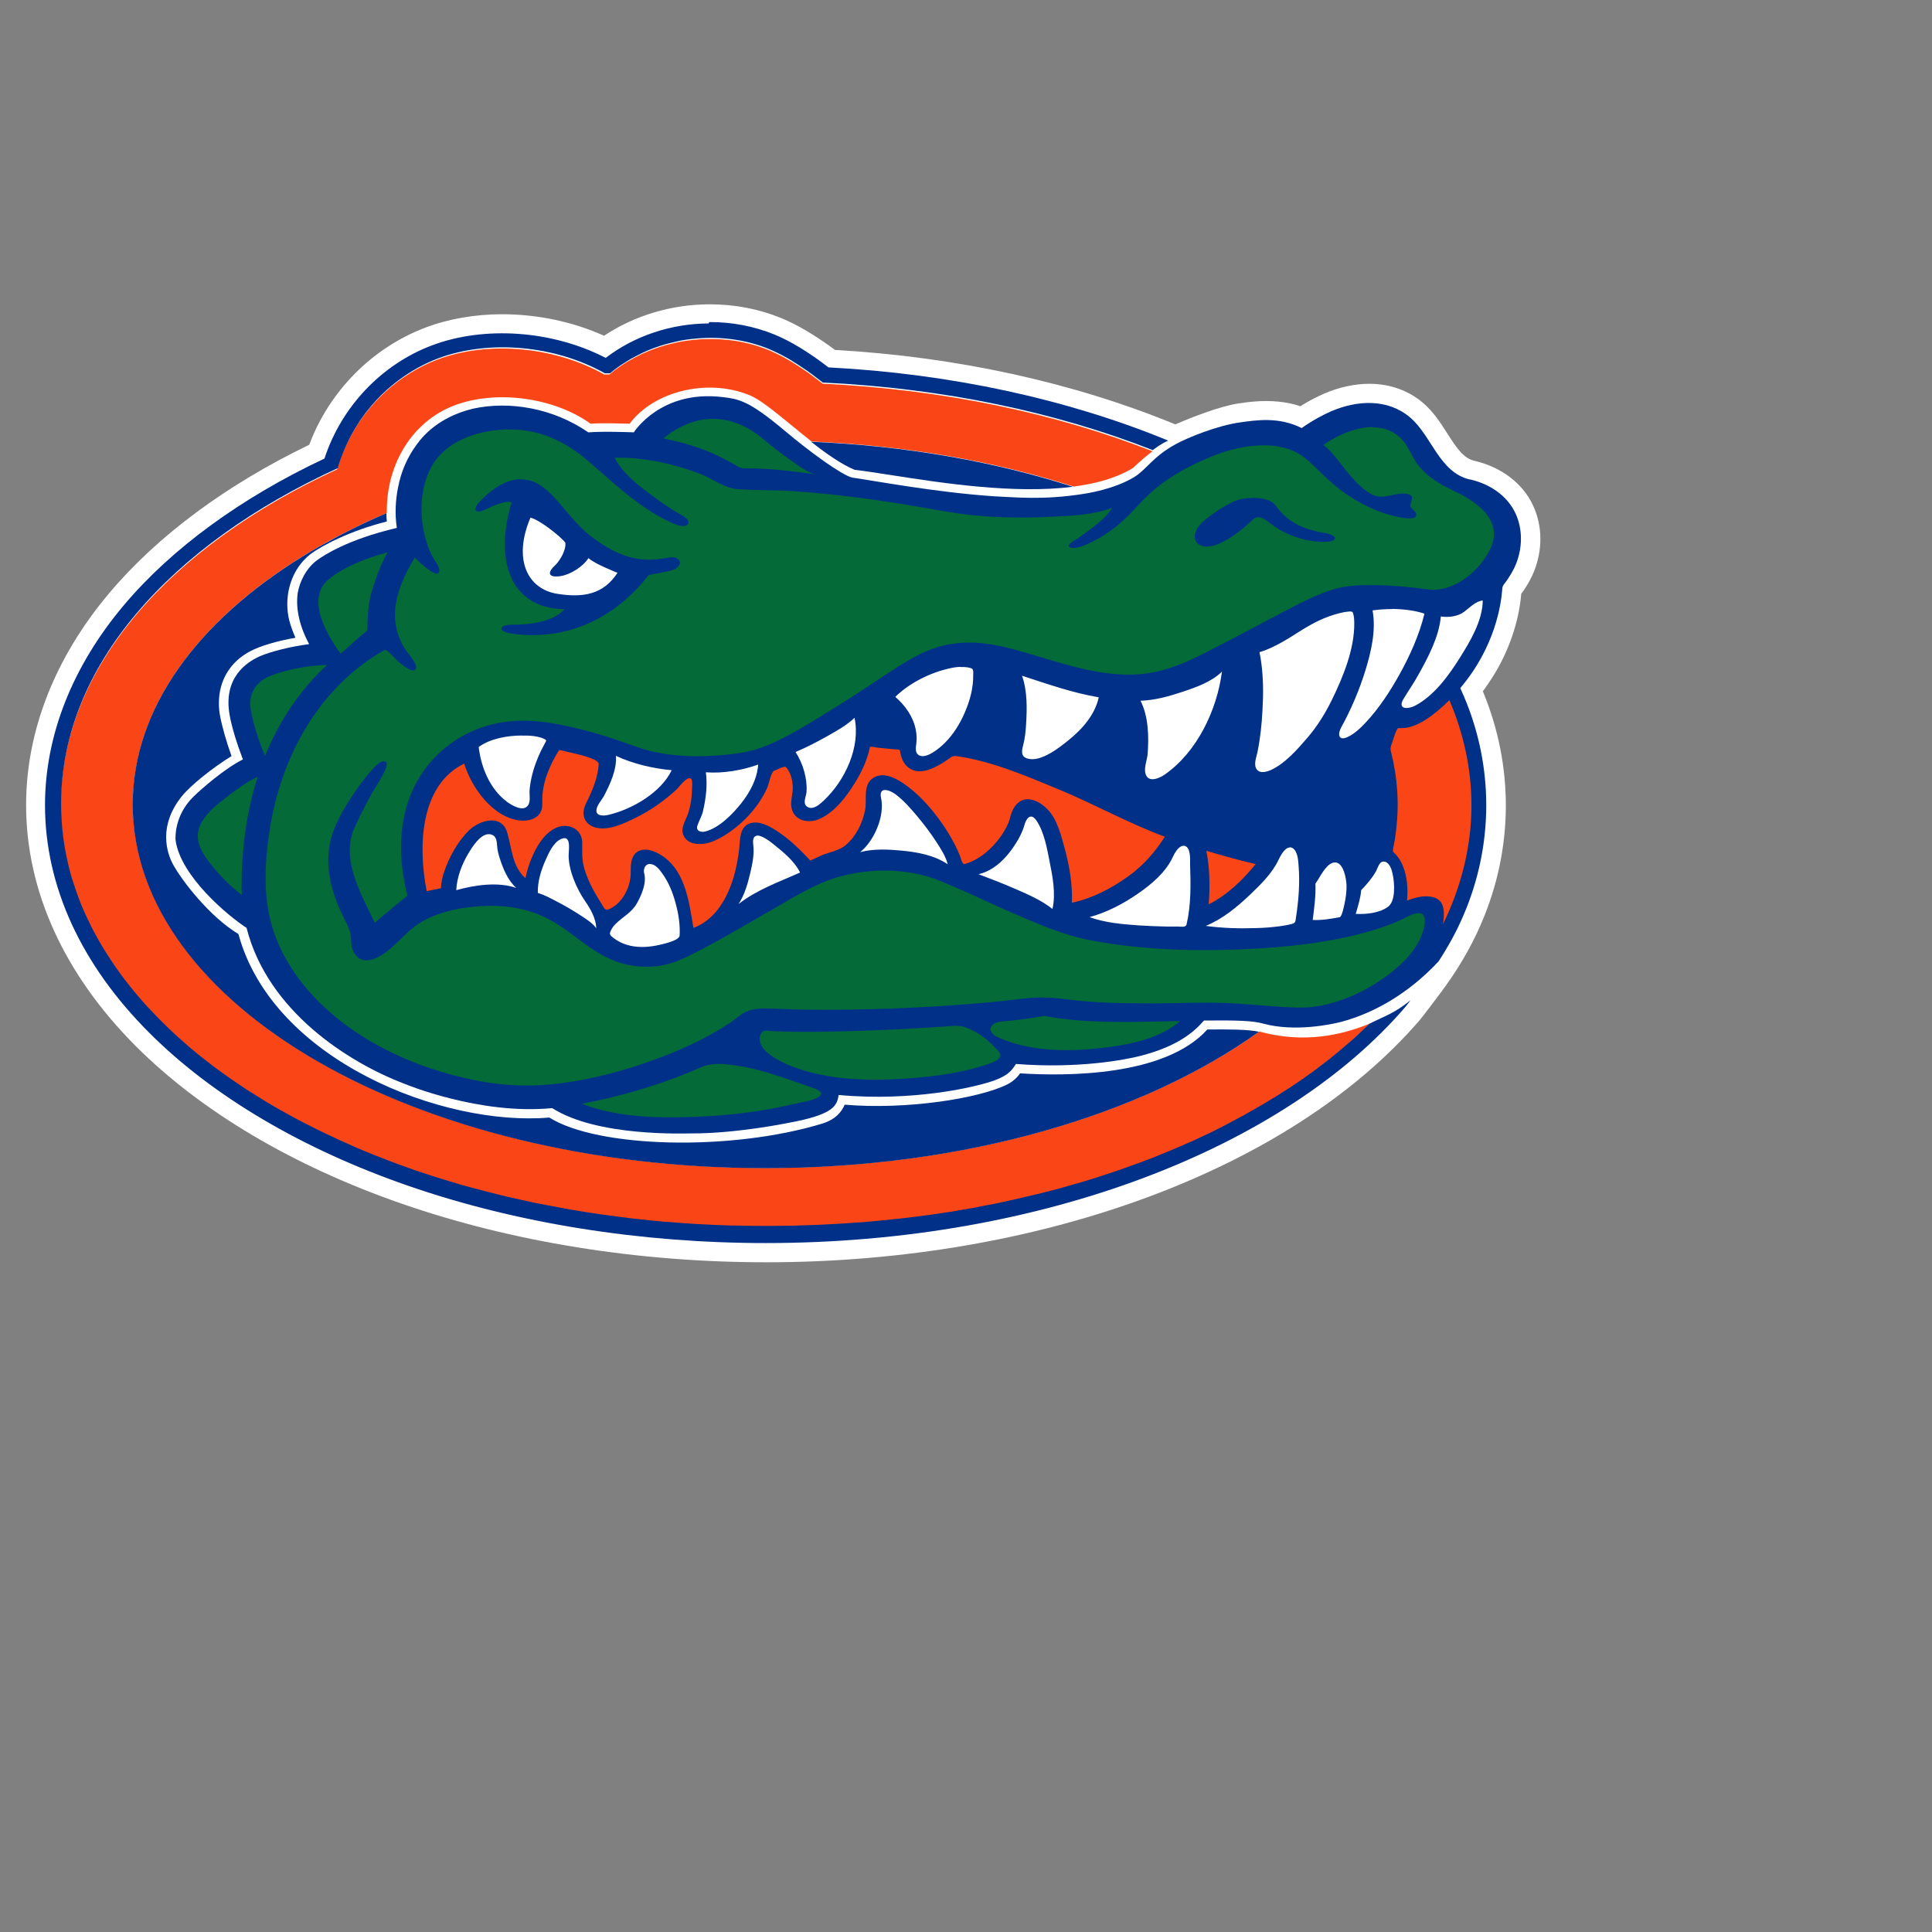
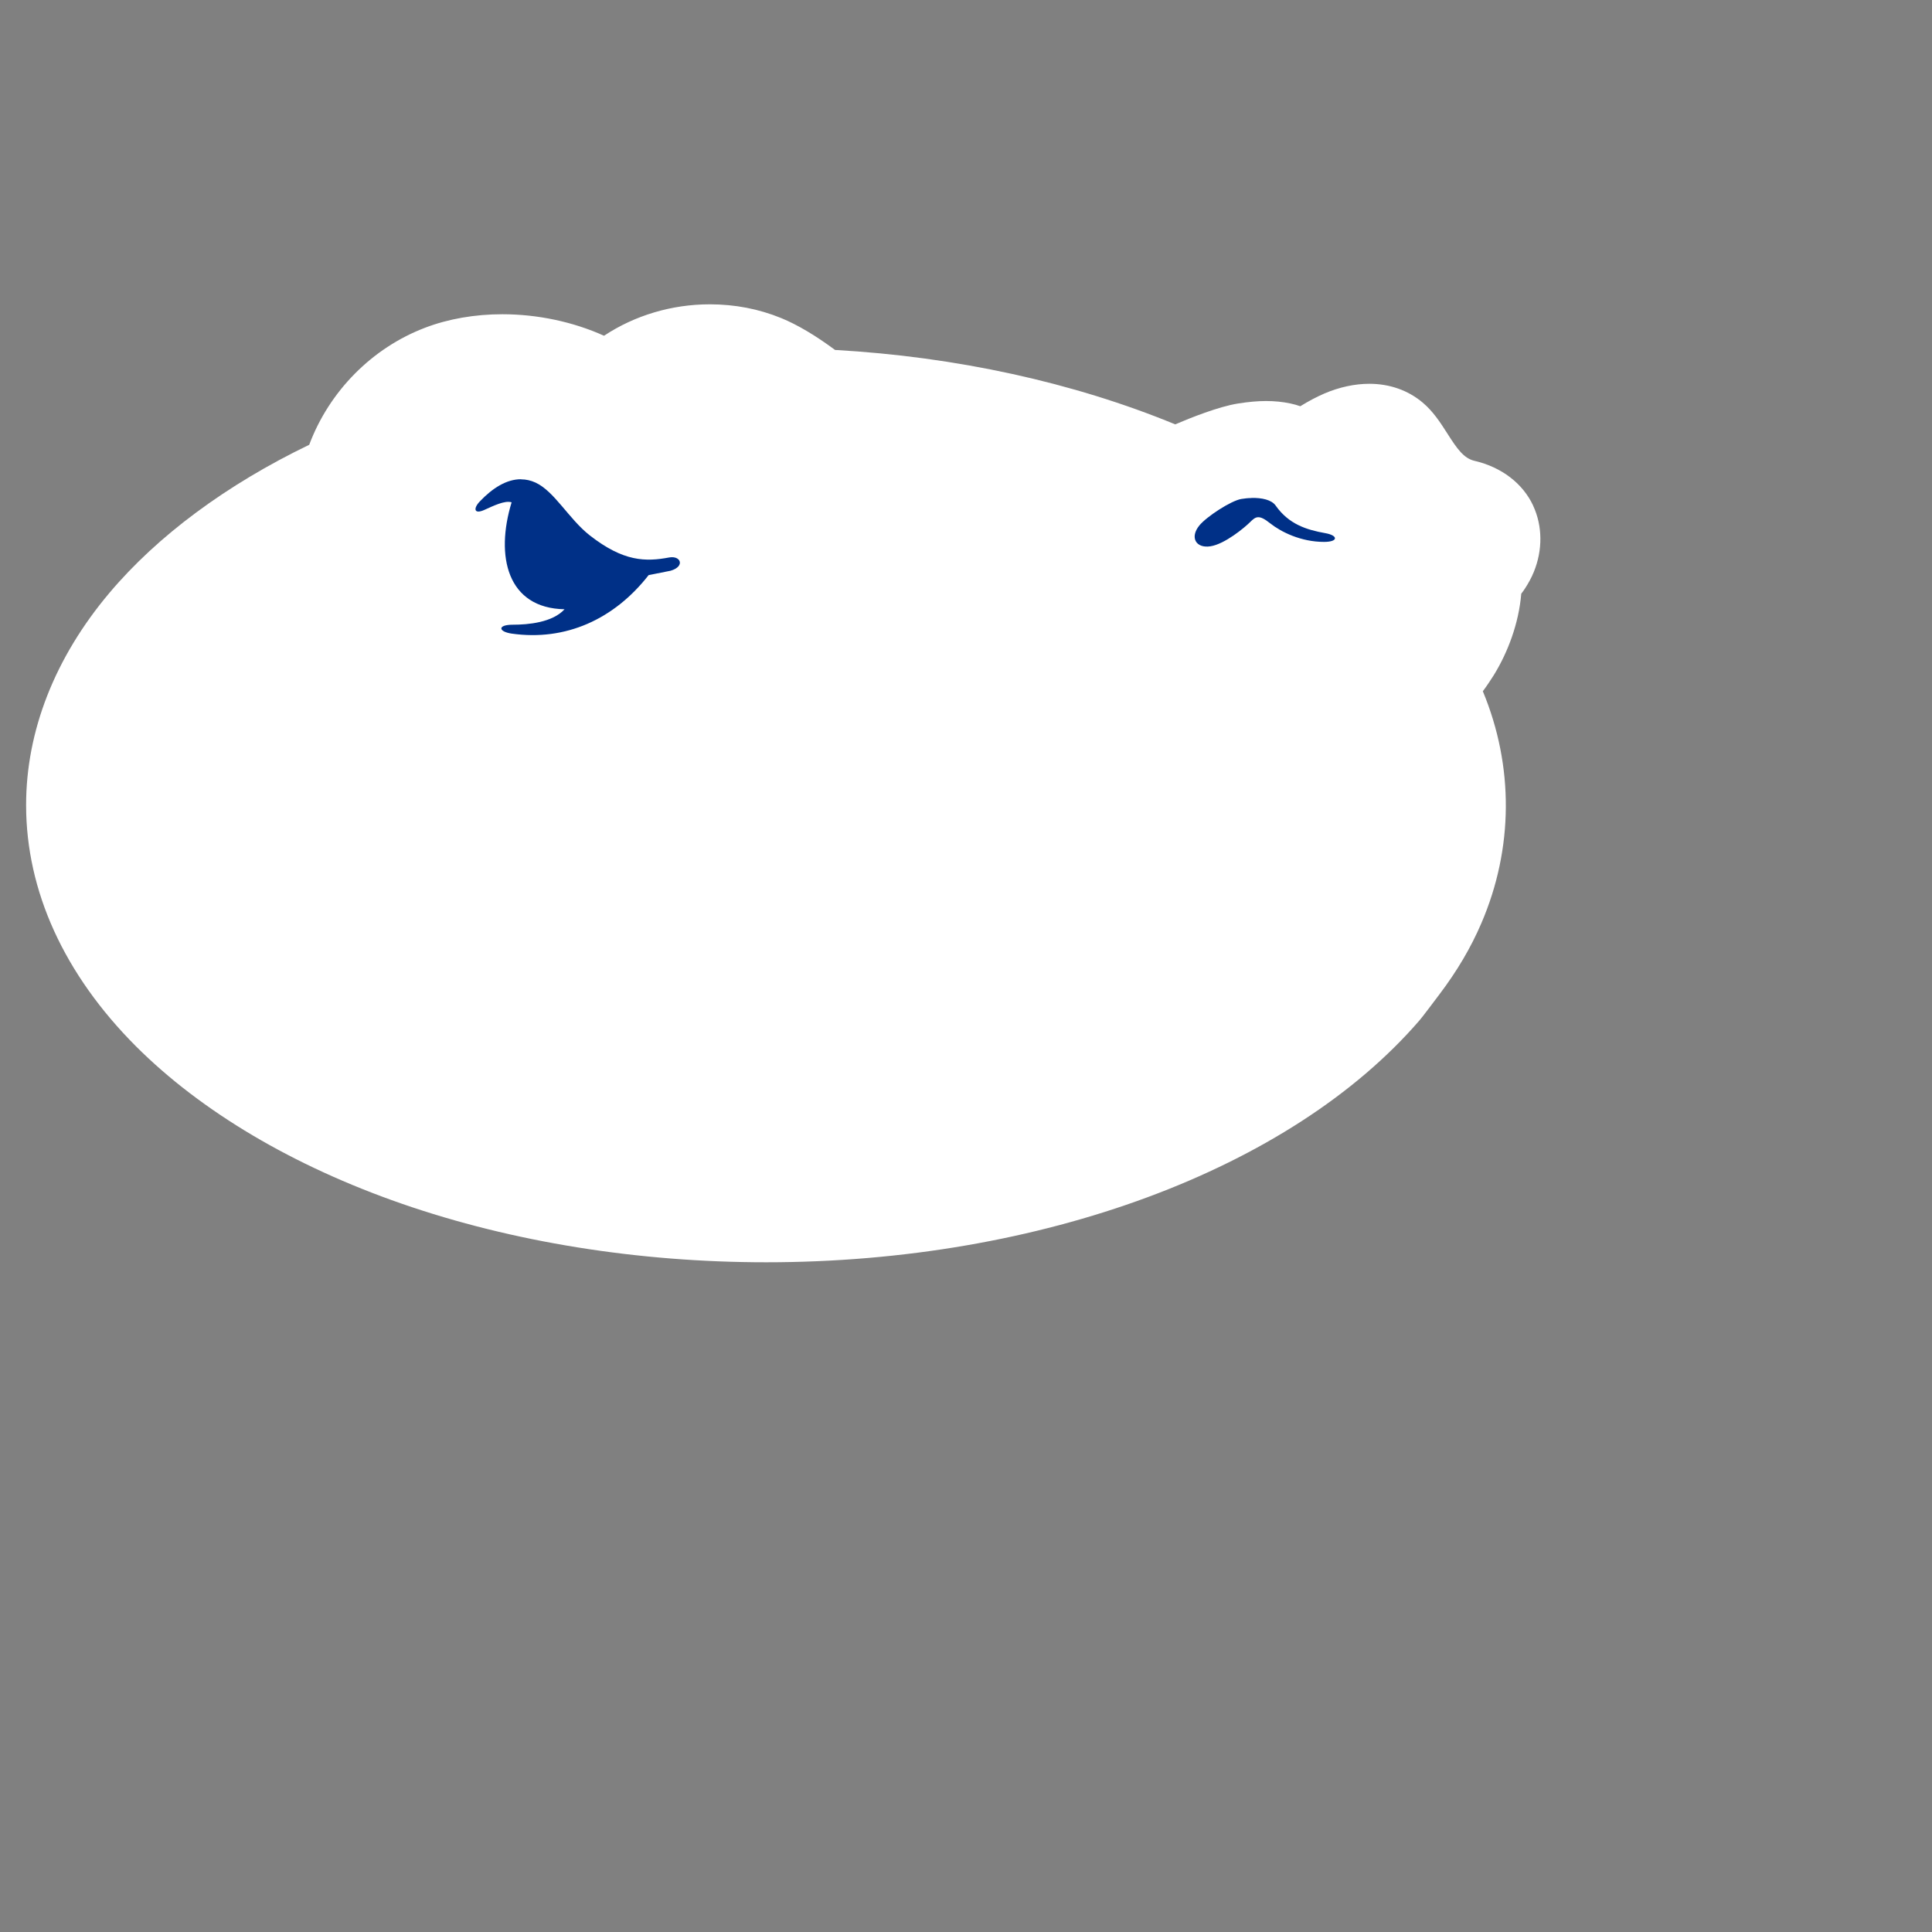
<svg xmlns="http://www.w3.org/2000/svg" style="filter: drop-shadow(3px 5px 2px rgb(0 0 0 / 0.4));" id="a" width="150" height="150" viewBox="0 0 185 185">
  <rect x="0" y="0" width="185" height="185" fill="#808080" stroke="none" />
  <path d="m146.81,48.42c-.99-2.13-3.03-3.69-5.61-4.29-1.04-.24-1.68-1.16-2.62-2.64-.66-1.03-1.34-2.09-2.35-2.94-1.4-1.18-3.17-1.8-5.11-1.8-1.39,0-2.87.32-4.3.93-.76.33-1.52.73-2.31,1.22-.31-.11-.63-.2-.97-.27-.71-.15-1.49-.23-2.3-.23s-1.7.08-2.7.24c-1.84.29-4.57,1.38-5.99,1.99h-.03c-9.73-4.01-20.98-6.47-32.56-7.12-1.84-1.37-3.61-2.42-5.15-3.05-2.15-.88-4.45-1.32-6.84-1.32-3.64,0-7.19,1.06-10.13,3.01-2.97-1.34-6.38-2.06-9.74-2.06-2.61,0-5.17.44-7.39,1.29-5.08,1.93-9.18,6.08-11.1,11.21-7.92,3.82-14.52,8.71-19.13,14.18-5.22,6.19-7.98,13.22-7.98,20.32,0,8.22,3.64,16.21,10.53,23.11,6.25,6.24,15.04,11.45,25.44,15.06,10.57,3.67,22.64,5.61,34.89,5.61,26.28,0,50.24-8.88,62.57-23.17.13-.12,1.9-2.48,1.9-2.48,1.71-2.26,3.02-4.49,4.02-6.82,3.08-7.16,3.12-15.04.14-22.21.36-.48.7-.99,1.03-1.51.73-1.18,1.31-2.42,1.75-3.68.47-1.35.78-2.74.9-4.15.13-.17.26-.34.37-.52.32-.49.61-1.02.83-1.56.86-2.1.84-4.41-.06-6.34h0Z" fill="#fff" />
-   <path d="m140.76,45.92c-2.95-.68-3.66-4.2-5.75-5.96-2.15-1.81-5.05-1.64-7.51-.59-.79.34-1.79.87-2.86,1.62-2.21-1.12-4.43-.74-5.85-.55-2.26.31-5.12,1.49-6.24,2.11-2.18,1.19-2.79,2.46-4.02,3.18-.47.27-1.91,1.1-4.76,1.56-3.93.63-6.71.31-8.62.23-5.62-.38-11.55-1.51-13.56-1.79-1.02-.26-4.02-2.44-6.37-4.42-3.52-2.97-4.47-3.1-6.06-3.29-5.91-.7-8.46,3.37-8.47,3.38,0,0-2.77-.12-4.36,0-3.39-2.35-7.6-3.02-11.02-2.27-1.74.41-3.34,1.22-4.6,2.48-.02.02-1.41,1.36-2.17,3.51-.03.08-.98,2.55-.54,5.43-4.82,1.13-7.08,2.7-7.55,3.03-1.19.83-1.76,2.21-1.93,3.14-.26,1.65.26,3.44,1.08,4.96-1.77.23-3.56.68-4.7,1.15-.76.35-3.34,1.59-2.99,5.07,0,.03.1,1.55,1.35,4.82-1.83.92-4.03,2.88-4.72,3.55-1.88,1.83-1.74,4-1.73,4.16h0c.46,3.49,5.08,7.31,6.8,8.42,2.03,7.99,9.76,12.88,15.07,14.91.13.05,7.21,3.02,14.2,2.35,4.3,2.75,12.62,2.42,13.32,2.42,4.26.02,9.16-.98,9.2-.99,4.61-.83,4.73-1.73,4.91-2.69,7.24.68,13.07-.87,13.27-.92,2.84-.67,3.24-1.33,3.7-2.05,6.03.47,10.5-.41,11.91-.77,3.58-.92,5.13-2.28,6.1-3.39,3.23-.03,4.68.02,5.69.3,2.97.81,6.43.09,7.45-.17,3.16-.85,6.44-2.71,9.32-5.79.91-1.4,1.72-2.85,2.38-4.4,2.89-6.71,2.92-14.21.07-20.93-.12-.28-.24-.56-.37-.84,3.36-3.97,3.9-8.04,4.01-9.35.02-.31.03-.41.22-.65.48-.61.92-1.4,1.09-1.84.63-1.55.68-3.33-.02-4.87-.82-1.76-2.51-2.85-4.36-3.27h-.01Z" fill="#003087" />
-   <path d="m67.53,32.47c-.39,0-.78.04-1.16.08-.12,0-.23.03-.35.04-.27.03-.54.08-.82.12-.13.02-.25.05-.39.08-.26.06-.53.12-.79.19-.11.03-.23.06-.34.09-.74.21-1.45.48-2.14.79-.11.05-.22.1-.32.16-.23.11-.46.23-.69.36-.12.07-.24.13-.36.2-.22.13-.43.26-.63.4-.11.07-.22.14-.32.21-.27.19-.53.39-.78.6-.03.02-.06.05-.09.07h-.49c-4.69-2.65-11.08-3.28-16-1.42h0c-.34.13-.66.27-.99.42-.02.01-.04.02-.06.03-.32.15-.63.31-.93.48-.84.47-1.63,1.01-2.37,1.62h0c-.74.61-1.42,1.28-2.04,2.01h0c-.17.2-.34.41-.5.62-.02.02-.03.04-.05.06-.15.2-.29.4-.43.6-.03.04-.06.08-.09.13-.13.19-.25.38-.36.57-.04.07-.08.14-.12.2-.1.17-.2.35-.3.52-.05.1-.1.2-.16.3-.08.15-.16.3-.23.46-.07.14-.13.29-.2.44-.05.12-.11.23-.15.35-.09.22-.18.44-.26.67-.02.05-.04.1-.06.15-.1.29-.19.58-.28.87-16.08,7.42-26.47,19.06-26.47,32.16,0,.45.02.89.04,1.34,0,.12,0,.24.02.36.03.38.06.75.1,1.13,0,.07,0,.15.02.22.05.43.12.87.2,1.3l.06.33c.07.35.14.69.22,1.04.03.1.05.2.07.3.11.43.22.85.35,1.27.03.09.06.18.09.26.11.35.23.69.35,1.03.04.11.08.23.12.34.15.41.32.83.49,1.23.02.05.04.1.07.15.16.37.33.73.51,1.09.06.12.11.23.17.35.18.36.37.72.57,1.07.03.05.05.1.08.15.22.4.46.79.7,1.18.07.11.14.22.21.33.2.31.41.63.62.94.06.09.12.18.18.26.27.38.54.76.82,1.13.07.1.15.19.23.29.23.3.47.59.71.89.09.1.17.21.25.3.31.37.62.73.95,1.09.06.07.13.14.2.21.28.3.56.59.85.89.1.1.21.21.31.31.34.34.68.68,1.04,1.01.03.03.06.06.09.09.35.33.72.66,1.09.98.12.1.23.21.35.31.32.27.65.55.98.82.08.07.16.14.25.2.4.32.81.64,1.23.96.12.09.25.18.37.27.33.24.67.49,1.01.73.12.08.24.17.36.25.44.3.88.6,1.33.9.11.07.23.15.34.22.36.23.73.46,1.11.69.14.09.29.18.43.27.47.28.95.57,1.43.84.08.04.16.09.24.13.43.24.86.48,1.29.71.16.09.32.17.48.25.44.23.88.46,1.33.68.08.04.16.08.25.12.52.26,1.04.51,1.57.75.16.08.33.15.49.23.42.2.85.39,1.28.57.14.06.28.12.42.19.54.23,1.09.46,1.65.68.16.06.32.13.48.19.44.17.88.34,1.32.51.17.06.34.13.51.19.57.21,1.15.42,1.73.62.13.04.26.09.4.13.48.16.96.32,1.44.47.19.06.38.12.58.18.56.18,1.13.35,1.71.52.08.02.16.04.25.07.6.17,1.21.34,1.82.49.2.05.41.11.61.16.61.16,1.22.31,1.84.46.07.01.13.03.2.05.86.2,1.73.39,2.61.58.11.02.22.04.32.06.86.18,1.72.34,2.59.49.15.02.3.05.45.08.85.15,1.71.28,2.58.41.17.02.34.05.5.07.86.12,1.73.24,2.6.34.17.02.34.04.51.06.89.1,1.78.19,2.67.27.16,0,.32.02.47.03.92.08,1.84.15,2.77.2.13,0,.26,0,.39.02.96.05,1.92.1,2.9.12h.24c1.03.03,2.05.04,3.09.04,3,0,5.97-.12,8.87-.35h.1c1.27-.1,2.52-.23,3.77-.37.2-.02.4-.04.6-.07.65-.08,1.28-.16,1.92-.25.07,0,.14-.02.22-.03.59-.08,1.18-.17,1.77-.26.12-.02.24-.04.36-.05.27-.04.55-.1.83-.14.07-.01.15-.03.23-.04.35-.06.7-.12,1.05-.18.5-.09,1-.19,1.5-.29.2-.04.39-.07.58-.11.53-.11,1.06-.23,1.58-.34l.42-.09c.49-.11.98-.23,1.46-.34.19-.05.38-.09.57-.14.39-.1.76-.2,1.14-.3.27-.07.55-.14.82-.21.4-.11.79-.22,1.18-.33.26-.07.53-.15.79-.23.42-.12.84-.25,1.25-.38l.68-.21c.39-.13.77-.25,1.16-.38.23-.08.47-.16.71-.24.33-.11.67-.23.99-.35.27-.09.54-.19.81-.29.34-.12.68-.25,1.02-.39.27-.1.55-.21.82-.31.34-.13.68-.27,1.01-.41.25-.1.51-.21.75-.31.03-.01.06-.03.1-.04l.78-.34c.27-.12.55-.24.82-.36.34-.15.66-.31.99-.46.23-.11.46-.22.68-.32l.84-.42c.27-.14.54-.27.8-.41.32-.16.62-.32.93-.49.22-.11.44-.23.65-.35.14-.07.27-.15.4-.23.11-.06.22-.12.33-.19.27-.15.55-.31.82-.47.08-.04.15-.09.23-.13.21-.12.41-.24.61-.36l.65-.4c.28-.18.56-.35.84-.53.21-.13.41-.26.61-.39.13-.08.25-.17.37-.25.11-.07.22-.15.33-.22.23-.16.47-.32.7-.48.26-.18.51-.37.77-.56.19-.14.38-.27.56-.41.25-.19.49-.38.74-.57.19-.14.37-.29.56-.43.25-.2.49-.4.73-.6.17-.15.35-.29.51-.43.24-.21.47-.41.71-.62.15-.14.32-.28.47-.42l.72-.68c.2-.2.41-.39.6-.58-2.72,1.12-6.31,1.93-10.56.77h-.04c-11.1,7.96-28.15,13.06-47.27,13.06-33.45,0-60.57-15.59-60.57-34.83,0-10.26,7.71-19.48,19.98-25.85.03-.02.07-.03.1-.05.62-.32,1.25-.63,1.9-.94.13-.06.25-.12.38-.18.63-.3,1.27-.58,1.92-.86,0,0,.02-.01.03-.01v-.21c0-4.58,2.51-8.59,6.47-10.09,4.01-1.52,9.55-.76,13.04,1.75,1.11-.08,2.92-.02,3.74,0,2.33-3.11,7.44-4.38,11.48-2.73,1.01.41,2.4,1.56,4.02,2.88.63.52,1.28,1.05,1.93,1.56,9.06.38,17.57,1.9,25.08,4.31,2.18-.28,4.14-.83,5.69-1.78.75-.71,1.37-1.23,1.87-1.6-9.21-3.61-19.99-5.92-31.58-6.47h0c-.08-.07-.17-.13-.25-.19-.04-.03-.09-.07-.13-.1-.21-.16-.42-.32-.62-.47,0,0-.02-.01-.02-.02-.2-.15-.4-.29-.6-.43-.01-.01-.03-.02-.05-.03-.19-.13-.38-.26-.57-.38-.02-.02-.05-.03-.07-.05-.18-.12-.36-.23-.54-.34-.03-.02-.07-.05-.11-.07-.17-.1-.33-.2-.49-.29-.05-.03-.1-.06-.15-.08-.15-.08-.29-.16-.44-.24-.07-.04-.15-.07-.23-.11-.12-.06-.23-.12-.35-.17-.19-.09-.38-.17-.56-.25-1.28-.52-2.62-.84-3.98-.98-.68-.07-1.36-.09-2.04-.07h-.04Zm71.26,34.57c-1.17,1.14-3.08,2.85-4.88,2.68-.21-.02-.54,1.26-.64,1.5-.14.37-.15.49-.05.87.07.29.14.59.2.88.24,1.19.38,2.39.41,3.6.03,1.29-.07,2.57-.27,3.84-.05.3-.11.59-.17.89-.07.32.12.35.32.58.27.31.47.67.63,1.05.41,1.02.5,2.21.39,3.31.8-.32,1.84-.59,2.68-.27,1.03.39.88,1.62.77,2.51,1.74-3.54,2.72-7.43,2.72-11.38,0-3.46-.75-6.88-2.11-10.05h0Zm-55.35,4.47c-.06,0-.12,0-.14.02-.24,1.23-.8,2.41-1.46,3.47-.81,1.31-1.95,2.81-3.4,3.43-1.04.45-2.41.17-2.65-1.09-.13-.68.17-1.38.12-2.07-.04-.64-.22-1.37-.68-1.84-.26-.05-.85.3-1.11.38-.28.1-.5,1.28-.64,1.6-.57,1.27-1.43,2.4-2.46,3.34-.8.73-1.71,1.37-2.71,1.8-.88.37-2.44.51-2.88-.6-.28-.72.26-1.43.47-2.09.23-.71.35-1.47.36-2.21,0-.19.08-.9-.07-1.06-.36-.37-1.17.79-1.39.99-1.17,1.09-2.5,2.02-3.94,2.73-1.1.54-2.6,1.27-3.85.93-.53-.15-.97-.51-1.1-1.06-.15-.64.17-1.18.44-1.73.49-1.02.91-2.15.98-3.29.03-.54-2.48-1.05-2.94-1.15-.07-.02-.82-.23-.86-.17-.16.24-.3.49-.44.75-.65,1.2-1.17,2.58-1.16,3.96,0,.63.04,1.19-.5,1.62-.47.38-1.11.45-1.69.39-2.56-.31-4.59-3.14-5.29-5.44-4.33,2.1-4.4,8.16-3.59,12.21.42-.08,1.37-.28,1.37-.28,0-.61.2-1.27.28-1.51.48-1.44,1.3-2.94,2.39-4.02,1.03-1,3.14-1.61,3.67.21.46,1.55.45,3.2,1.75,4.37.12-.65.32-1.29.57-1.9.48-1.15,1.28-2.55,2.53-3,1.1-.39,2.31.22,2.33,1.47,0,.84-.05,1.58.18,2.42.22.79.56,1.54.95,2.25.23.41.46.81.72,1.2.22.33.29.7.71.52.57-.23,1.03-.68,1.37-1.18.35-.53.59-1.15.68-1.79.08-.61-.03-1.22.16-1.82.37-1.1,1.46-1.06,2.35-.63,2.71,1.32,3.09,4.57,3.53,7.21,2.07-.76,3.23-2.81,3.84-4.82.27-.92.45-1.88.55-2.84.08-.81.03-1.98.97-2.33.95-.36,2.1.34,2.85.86.89.6,1.68,1.33,2.43,2.1.18.19.36.38.54.57.03.03,1-.45,1.12-.5.74-.3,1.64-.43,2.26-.95,1.01-.84,1.62-2.09,1.88-3.37.19-.96-.21-2.29.64-2.98,1.08-.88,2.57.06,3.48.75,1.22.93,2.26,2.12,3.15,3.37.49.69.94,1.42,1.33,2.18.17.34.33.68.47,1.03.11.25.21.89.48.81,1.41-.4,2.62-1.48,3.45-2.65.38-.55.72-1.15.89-1.81.14-.57.4-1.17.91-1.51.91-.59,2.05.08,2.7.77.9.95,1.29,2.52,1.62,3.75.45,1.66.75,3.42.68,5.16,1.93-.4,3.76-1.36,5.36-2.5,1.49-1.07,2.56-2.29,3.54-3.82-3.5-1.29-6.74-3.12-10.18-4.54-3.07-1.27-6.34-2.68-9.66-3.16-.4-.06-.49-.02-.84.23-.33.24-.67.46-1.03.65-.49.27-1.04.5-1.6.55-.77.06-1.43-.31-1.77-1-.15-.3-.24-.64-.28-.97-.02-.16-.51-.12-.66-.14-.49-.05-.99-.1-1.49-.15-.09,0-.41-.09-.61-.09h.02Zm32.07,9.95c.34,1.67.36,3.43.23,5.13,1.76-.86,3.28-2.35,4.5-3.85-1.59-.37-3.16-.8-4.72-1.27h-.01Z" fill="#fa4616" />
-   <path d="m68.37,40.11c-1.8-.03-3.48.74-4.85,1.87,1.62.33,3.21.77,4.73,1.44.81.36,1.59.77,2.35,1.22.35.21.5.22.89.21.28,0,.57,0,.85.01,1.95.06,3.89.29,5.82.57-.78-.13-1.56-.75-2.19-1.18-1-.68-1.96-1.42-2.88-2.2-1.32-1.12-2.96-1.91-4.72-1.94h0Zm63.17.78c-1.7-.03-3.54.82-4.83,1.72.86.61,1.5,1.61,2.16,2.42.72.87,1.48,1.77,2.49,2.31,1.16.61,2.23-.27,3.4-.04.69.13.41.56.29,1.04-.08.31.44.51.54.81.34,1.05-2.66.12-3.06-.01-1.35-.45-2.6-1.13-3.77-1.93-1.05-.73-1.94-1.6-2.85-2.5-.61-.59-1.25-1.16-2.03-1.51-2.38-1.07-5.5-.44-7.81.49-2.3.93-4.76,2.28-6.51,4.09-.91.95-1.76,1.92-2.8,2.73-.64.5-1.33.95-2.06,1.31-.55.27-1.45.74-2.08.64-.69-.11.04-.59.27-.72.4-.23.77-.51,1.14-.78.87-.65,1.9-1.4,2.47-2.34-1.8.7-3.92.77-5.82.86-2.49.13-5,.11-7.49-.14-2.33-.23-4.64-.74-6.96-1.1-3.37-.53-6.76-.97-10.17-1.2-1.81-.13-3.62-.07-5.43-.2-1.32-.09-2.48-1.06-3.7-1.51-2.51-.94-5.38-1.57-8.08-1.5.82,1.59,2.47,2.81,3.88,3.84.63.46,1.27.89,1.93,1.31.31.19,1.48.7,1.23,1.17-.33.61-1.8-.2-2.17-.38-.94-.46-1.82-1.03-2.66-1.65-1.72-1.26-3.28-2.73-4.91-4.11-2.14-1.81-4.51-2.88-7.36-2.89-2.6,0-5.75.89-7.25,3.2-1.4,2.15-1.44,5.16-.71,7.55.18.58.41,1.15.73,1.68.17.28.65.9.47,1.26-.3.58-2.07-1.17-2.32-1.42-1.06,1.8-2.05,3.85-1.87,6,.09,1.04.46,2.03,1.04,2.9.17.26,1.26,1.44.89,1.82-.35.36-1.4-.56-1.63-.75-.25-.21-1.08-1.26-1.36-1.1-1.32.75-2.55,1.66-3.67,2.7-4.19,3.89-6.58,9.37-7.36,14.98-.41,2.93-.54,5.98.32,8.83.77,2.54,2.23,4.82,4.05,6.74,4.01,4.21,9.63,6.76,15.26,7.91,2.78.57,5.5.68,8.31.31,3.01-.39,5.98-1.17,8.83-2.21,2.6-.94,5.17-2.09,7.46-3.63.48-.33.94-.78,1.47-1.02.66-.3,1.44-.31,2.16-.3,1.15.03,2.3.1,3.46.11,5.69.07,11.42-.16,17.09-.65,1.19-.1,2.39-.23,3.58-.38,1.53-.2,2.96-.16,4.48.05,2.75.36,5.56.38,8.34.38,2.31,0,4.64-.13,6.95-.03,1.53.06,3.06.22,4.59.32,1.31.09,2.66.2,3.96,0,2.76-.44,5.5-1.83,7.61-3.63.97-.82,1.87-1.81,2.38-2.99.22-.49.85-2.35-.22-2.31-.6.02-1.16.41-1.69.65-.49.23-1,.43-1.52.61-1.18.42-2.4.75-3.62,1.02-2.78.61-5.62.93-8.46,1.1-5.36.32-10.89.22-16.17-.79-2.6-.5-5.09-1.6-7.5-2.64-2.35-1.02-4.66-2.17-7.04-3.11-2.92-1.15-6.4-1.16-9.4-.35-2.23.61-4.27,1.89-6.25,3.03-2.29,1.31-4.57,2.67-6.9,3.9-.89.46-1.78.94-2.72,1.27-1.67.58-3.48.58-5.17.07-2.48-.76-4.16-2.58-6.31-3.88-2.63-1.6-5.72-1.83-8.72-1.37-1.34.21-2.68.59-3.87,1.25s-2.01,1.68-3.02,2.56c-.98.86-2.79,2.03-3.64.34-.28-.55-.15-1.23-.31-1.82-.14-.55-.44-1.05-.69-1.57-1.31-2.66-1.97-5.65-.77-8.49.58-1.36,1.38-2.64,2.24-3.85.43-.6.88-1.18,1.38-1.72.25-.27.8-.93,1.25-.71.53.25-1.08,2.59-1.28,2.95-.59,1.09-1.18,2.19-1.69,3.33-1.38,3.02.63,6.44,1.93,9.14.57-.49,1.14-.98,1.72-1.46.4-.33.81-.67,1.23-.98.27-.2.11-.4.04-.7-.07-.31-.13-.63-.19-.94-.41-2.3-.42-4.7.21-6.95,1.09-3.88,4.1-6.87,8-7.91,2.5-.67,4.96-.43,7.46.12,1.49.33,2.96.73,4.41,1.21,1.43.48,2.79,1.06,4.28,1.33,1.76.33,3.57.4,5.35.28,1.45-.1,2.99-.24,4.37-.73,2.06-.72,3.99-1.92,5.85-3.05,2.09-1.27,4.14-2.62,6.18-3.97,1.99-1.31,3.88-2.56,6.29-2.95,3.08-.49,5.91.48,8.81,1.34,3.19.95,6.57,1.95,9.94,1.48,2.05-.29,3.84-1.1,5.66-2.02,2.21-1.12,4.38-2.3,6.57-3.44,1.76-.91,3.56-1.93,5.45-2.54,1.34-.43,2.79-.47,4.18-.45,1.69.02,3.37.18,5.04.41,2.47.34,5.06-1.86,6.01-3.99,1.18-2.67-1.36-4.4-3.47-5.41-1.41-.68-2.64-1.36-3.6-2.65-.53-.73-.8-1.62-1.42-2.29-.76-.83-1.73-1.16-2.75-1.18h0l.03-.03Zm-94.43,11.99c-1.88.52-3.98,1.29-5.54,2.51-2.4,1.86-.25,5.38,1.03,7.2.68-.54,1.3-1.15,1.95-1.72.1-.09.6-.41.61-.54.02-.35.03-.71.05-1.06.04-.93.11-1.71.38-2.61.38-1.29.86-2.6,1.52-3.77h0Zm-5.79,10.79c-1.79.06-3.67.39-5.36,1.02-1.46.55-2.22,1.74-1.94,3.31.27,1.49.77,2.99,1.36,4.38,1.33-3.29,3.32-6.31,5.94-8.71Zm-6.65,10.71c-1.07.51-2.06,1.24-3,1.97-.89.69-1.86,1.44-2.4,2.45-.74,1.38-.14,2.56.72,3.7.91,1.19,1.97,2.3,3.16,3.2-.01-.24-.02-.48-.02-.72,0-3.58.45-7.18,1.54-10.6Zm75.22,22.93c-.27,0-.56.09-.82.13-.78.12-1.57.22-2.36.31-.54.06-1.36,0-1.74.47-.33.41.08.87.45,1.04,2.94,1.39,6.51,1.47,9.69,1.13,2.6-.27,5.85-.82,7.89-2.62-3.82.08-7.69.24-11.49-.24-.45-.06-.9-.13-1.35-.22-.09-.02-.18-.02-.27-.02h0v.02Zm-8.32.91c-.21,0-.41.03-.62.04-.75.05-1.51.1-2.26.15-1.69.11-3.38.19-5.07.25-3.21.12-6.43.22-9.64.08-.41-.01-.88-.19-1.1.21-.11.2-.15.42-.13.64.06.62.57,1.11,1.05,1.46,1.19.86,2.82,1.4,4.25,1.74,3.03.71,6.26.69,9.35.44,2.28-.19,4.63-.5,6.81-1.21.55-.18,2.09-.58,1.41-1.34-.68-.75-1.4-1.44-2.3-1.92-.37-.2-.75-.35-1.14-.46-.21-.06-.41-.07-.61-.07h0Zm-22.57,3.66c-.69-.02-1.33.06-2,.37-1.2.53-2.43,1.01-3.66,1.43-2.48.85-5.03,1.52-7.61,2.01,3.48,1.38,7.65,1.39,11.34,1.23,2.02-.09,4.04-.29,6.03-.62,1.02-.17,2.04-.38,3.04-.62.68-.17,1.82-.27,2.37-.74.56-.46-.88-.83-1.2-.94-.68-.25-1.37-.5-2.06-.73-1.79-.6-3.63-1.15-5.52-1.34-.24-.03-.48-.04-.71-.05h-.02Z" fill="#046a38" />
-   <path d="m67.86,30.97c-3.54.02-7.05,1.15-9.86,3.3-5.09-2.63-11.6-3.1-16.66-1.19-4.82,1.83-8.65,5.87-10.27,10.83-7.98,3.75-14.62,8.6-19.2,14.03-4.94,5.86-7.56,12.49-7.56,19.16,0,7.73,3.45,15.27,9.99,21.8,6.05,6.06,14.61,11.11,24.74,14.63,10.38,3.6,22.24,5.5,34.29,5.5,26.61,0,49.74-9.2,61.26-22.63.17-.21.32-.41.42-.55.02-.02.03-.05.05-.07-.22.18-.44.35-.64.49-1.17.85-2.08,1.15-3.28,1.75-.16.16-.27.26-.29.28-.12.11-.24.23-.36.34-.22.21-.44.42-.66.62,0,0,0,.01-.02.02-.16.14-.32.28-.47.42-.01,0-.02.01-.03.02-.22.2-.44.39-.67.58h0c-.17.14-.34.28-.51.43-.01,0-.03.02-.04.03-.23.19-.45.37-.67.55l-.02.02c-.19.15-.37.29-.56.43,0,0-.03.02-.04.03-.23.18-.45.35-.68.52,0,0-.01,0-.02.02-.19.14-.37.27-.56.41-.03.02-.05.04-.09.06-.23.16-.45.33-.68.49h0c-.34.24-.68.47-1.03.7-.12.08-.23.16-.36.24h-.01c-.2.13-.41.26-.61.39-.04.02-.08.05-.12.08-.23.15-.46.29-.7.44h-.02c-.21.13-.43.26-.65.4-.04.02-.08.05-.12.07-.16.09-.32.19-.48.28-.45.26-.91.53-1.38.79-.13.07-.25.15-.39.22h-.01c-.22.12-.44.23-.65.35l-.19.1c-.24.13-.48.26-.73.39h0c-.26.14-.53.27-.8.41-.02,0-.05.02-.08.04-.25.12-.49.24-.74.37h-.02c-.23.11-.46.22-.68.32-.07.03-.14.06-.21.1-.25.12-.5.23-.76.35h-.02c-.27.12-.55.24-.82.36-.03.01-.06.02-.09.04-.23.1-.46.2-.69.3-.28.12-.57.23-.85.35-.07.03-.13.05-.2.08-.26.11-.53.22-.8.33h0c-.27.11-.54.21-.82.31l-.15.06c-.27.1-.55.21-.83.31,0,0-.02,0-.04.01-.26.1-.54.2-.81.29-.04.02-.09.03-.13.05-.28.1-.57.21-.86.3h0c-.23.08-.47.16-.71.24l-.28.09c-.29.1-.58.2-.88.29l-.68.21c-.11.03-.22.07-.33.1-.3.09-.6.19-.9.27h-.02c-.26.08-.52.15-.79.23-.07.02-.14.04-.21.06-.31.09-.62.18-.92.26-.01,0-.03,0-.05.01-.27.07-.55.14-.82.21-.05.01-.1.03-.16.04-.32.08-.63.17-.95.24h-.03c-.19.04-.38.09-.57.14-.15.03-.29.06-.44.1-.32.07-.65.16-.97.23-.01,0-.03,0-.05.01-.14.03-.27.06-.42.09-.19.04-.38.08-.57.13-.33.07-.66.14-.99.21h-.01c-.19.04-.39.07-.58.11l-.47.09c-.33.06-.67.13-1,.2h-.03c-.43.08-.85.15-1.28.22-.26.04-.52.09-.79.14h-.03c-.12.01-.24.03-.36.05-.23.03-.47.07-.7.11-.34.05-.68.1-1.03.15h-.04c-.07,0-.14.02-.22.03-.28.04-.57.07-.85.11-.35.04-.69.09-1.04.13h-.02c-.2.02-.4.04-.6.07-.18.01-.35.03-.52.05-.34.04-.68.08-1.02.11-.4.04-.8.07-1.2.11-.33.03-.66.06-.99.09h-.13c-.38.03-.75.05-1.13.08-.32.02-.64.04-.96.06-.45.03-.9.05-1.36.07-.29.01-.59.03-.88.04-.52.02-1.05.03-1.58.05-.23,0-.45.01-.68.02-.76.01-1.52.02-2.28.02-1.04,0-2.06-.01-3.09-.04h-.24c-.97-.02-1.94-.07-2.9-.12-.13,0-.26-.01-.39-.02-.93-.05-1.85-.12-2.77-.2-.16,0-.31-.02-.47-.03-.9-.08-1.79-.17-2.67-.27-.17-.02-.34-.04-.51-.06-.87-.1-1.74-.22-2.6-.34-.17-.02-.34-.04-.5-.07-.87-.13-1.73-.26-2.58-.41-.15-.02-.29-.05-.45-.08-.87-.16-1.73-.32-2.59-.49-.11-.02-.22-.04-.32-.06-.88-.19-1.75-.38-2.61-.58-.02,0-.05,0-.07-.01-.04-.01-.09-.02-.13-.03-.62-.15-1.23-.3-1.84-.46-.2-.05-.41-.11-.61-.16-.61-.16-1.22-.32-1.82-.49-.04-.01-.08-.02-.12-.04-.04,0-.09-.02-.13-.03-.57-.17-1.14-.34-1.71-.52-.19-.06-.38-.12-.58-.18-.48-.15-.97-.31-1.44-.47-.13-.04-.27-.09-.4-.13-.58-.2-1.16-.41-1.73-.62-.17-.06-.34-.13-.51-.19-.45-.17-.89-.34-1.32-.51-.16-.06-.32-.13-.48-.19-.56-.22-1.11-.45-1.65-.68-.14-.06-.28-.12-.42-.19-.43-.19-.86-.38-1.28-.57-.16-.07-.33-.15-.49-.23-.53-.24-1.06-.49-1.57-.75-.08-.04-.17-.08-.25-.12-.45-.23-.89-.45-1.33-.68-.16-.08-.32-.17-.48-.25-.43-.23-.86-.47-1.29-.71-.08-.04-.16-.09-.24-.13-.49-.27-.96-.56-1.43-.84-.14-.09-.29-.18-.43-.27-.37-.23-.74-.46-1.11-.69-.12-.07-.23-.15-.34-.22-.45-.3-.89-.6-1.33-.9-.12-.08-.24-.17-.36-.25-.34-.24-.68-.49-1.01-.73-.12-.09-.25-.19-.37-.27-.42-.32-.83-.64-1.23-.96-.08-.06-.16-.13-.25-.2-.33-.27-.66-.54-.98-.82-.12-.1-.24-.21-.35-.31-.37-.32-.74-.65-1.09-.98-.03-.03-.06-.06-.09-.09-.36-.33-.7-.67-1.04-1.01-.1-.11-.21-.21-.31-.31-.29-.3-.57-.59-.85-.89-.07-.07-.13-.14-.2-.21-.32-.36-.64-.72-.95-1.09-.08-.1-.17-.21-.25-.3-.24-.29-.48-.59-.71-.89-.08-.1-.15-.19-.23-.29-.28-.37-.56-.75-.82-1.13-.06-.08-.12-.17-.18-.26-.21-.31-.42-.63-.62-.94-.07-.11-.14-.22-.21-.33-.24-.39-.48-.78-.7-1.18-.03-.05-.05-.1-.08-.15-.2-.35-.39-.71-.57-1.07-.06-.11-.12-.23-.17-.35-.18-.36-.35-.72-.51-1.09-.02-.05-.04-.1-.07-.15-.18-.41-.34-.82-.49-1.23-.04-.11-.08-.23-.12-.34-.12-.34-.24-.68-.35-1.03-.03-.09-.06-.18-.09-.26-.13-.42-.24-.84-.35-1.27-.03-.1-.05-.2-.07-.3-.08-.35-.15-.69-.22-1.04l-.06-.33c-.08-.43-.14-.87-.2-1.3,0-.07,0-.15-.02-.22-.04-.37-.08-.75-.1-1.13,0-.12-.02-.24-.02-.36-.03-.45-.04-.89-.04-1.34h0c0-13.1,10.39-24.74,26.49-32.13.08-.3.18-.59.28-.87.02-.05.04-.1.06-.15.08-.23.17-.45.26-.67.05-.12.1-.24.15-.35.06-.15.13-.29.2-.44.07-.15.15-.31.23-.46.05-.1.1-.2.16-.3.1-.18.2-.35.3-.52.04-.07.08-.14.12-.2.12-.19.24-.38.36-.57.03-.04.06-.09.09-.13.14-.2.28-.4.43-.6.02-.02.03-.04.05-.06.16-.21.33-.42.5-.62h0c.62-.73,1.3-1.41,2.04-2.01h0c1.01-.83,2.11-1.54,3.3-2.1.02,0,.04-.02.06-.03.32-.15.65-.29.99-.42h0c4.92-1.86,11.31-1.24,16,1.42h.49s.06-.05.09-.07c.25-.21.51-.41.78-.6.1-.07.21-.14.32-.21.21-.14.42-.27.63-.4.12-.07.23-.14.36-.2.23-.13.45-.24.69-.36.1-.05.21-.11.32-.16.69-.32,1.4-.58,2.14-.79.11-.03.23-.06.34-.09.26-.07.53-.13.79-.19.13-.03.26-.05.39-.08.27-.05.54-.09.82-.12.12-.02.23-.03.35-.04,2.41-.25,4.9.04,7.18.97.18.08.37.16.56.25.12.05.23.11.35.17.08.04.15.07.23.11.14.07.29.16.44.24.05.03.1.06.15.08.17.09.33.19.49.29.04.02.07.04.11.07.18.11.36.22.54.34.02.02.05.03.07.05.19.12.38.25.57.38.01.01.03.02.05.03.2.14.4.28.6.43,0,0,.01.01.02.02.21.15.42.31.62.47h0s.08.07.13.1c.08.06.17.13.25.19,11.6.55,22.37,2.85,31.59,6.47.76-.57,1.24-.81,1.48-.91-9.65-3.97-20.8-6.4-32.53-7.01-1.86-1.44-3.65-2.53-5.18-3.15-1.99-.81-4.12-1.2-6.24-1.19h0l-.05.13Zm9.81,11.33c1.43,1.13,2.9,2.16,4.17,2.69.92.1,2.1.29,3.47.5,4.75.74,11.79,1.84,17.43,1.12-7.51-2.41-16.02-3.93-25.08-4.31h.01Zm-40.67,6.84c-.67.28-1.32.58-1.96.88-.12.06-.24.11-.36.17-.65.31-1.28.62-1.91.95-.03.01-.05.03-.08.04-.41.21-.81.44-1.21.66-.22.12-.44.23-.65.35-.01,0-.02.01-.03.02-.05.03-.09.05-.14.08h-.01c-.57.32-1.12.65-1.67.99h0c-10.09,6.22-16.27,14.57-16.27,23.75,0,19.24,27.12,34.83,60.57,34.83,19.12,0,36.17-5.1,47.27-13.06-.92-.23-2.97-.24-4.94-.22-4.06,4.5-13.49,4.48-17.93,4.2-.32.45-.74.82-1.23,1.06-2.74,1.36-9.66,2.44-15.57,1.94-.26.64-.84,1.41-2.14,1.81-8.73,2.66-21.48,2.35-26.14-.58-10.15.88-26.47-5.44-29.77-17.57-2.76-1.66-5.41-5.11-6.25-6.65-.28-.5-.67-1.44-.67-2.64,0-1.12.35-2.46,1.49-3.89.85-1.06,2.99-2.77,4.77-3.86-.48-1.33-.91-2.84-1.1-3.86-.08-.42-.11-.82-.11-1.22,0-2.15,1.08-3.96,3.02-4.97.97-.51,2.58-.98,4.31-1.28-.25-.58-.45-1.12-.58-1.62-.14-.53-.2-1.07-.2-1.61,0-1.88.8-3.67,2.2-4.76,1.02-.79,3.85-2.28,7.33-3.14-.02-.27-.04-.54-.04-.8h0Z" fill="#003087" />
  <path d="m49.9,45.89c-1.38-.01-2.74.84-3.97,2.14-.63.67-.53,1.23.42.81.89-.4,2-.95,2.64-.74-1.58,5.17-.42,10.14,5.07,10.24-1.16,1.27-3.48,1.48-4.96,1.48s-1.4.66-.11.85c5.17.74,9.82-1.37,13.12-5.6l2.11-.42c1.41-.42.96-1.47-.14-1.27-2.25.42-4.36.42-7.6-2.11-2-1.56-3.38-4.22-5.2-5.06-.46-.21-.92-.31-1.38-.31h0Zm69.93,1.8c-.32,0-.66.04-.97.09-1,.17-3.33,1.7-4.01,2.53-.95,1.16-.32,2.22,1.06,2,1.37-.21,3.27-1.79,3.8-2.32.53-.53.84-.74,1.9.11,1.06.84,2.96,1.79,5.18,1.79,1.37,0,1.37-.62.1-.84-1.79-.32-3.48-.85-4.74-2.64-.4-.56-1.33-.75-2.3-.73h-.02Z" fill="#003087" />
-   <path d="m50.79,49.58c-1.69,3.98-.28,6.83,2.57,7.28,2.42.39,4.4.1,5.77-2.01,0,0-2.25-.88-2.78-1.41-.53.84-1.76,1.58-2.64,1.72-1.17.19-1.36-.28-.6-.98.49-.46,1.13-1.51,1.02-2.22-.38-.53-2.49-2.22-3.34-2.39h0Zm91.19,7.92c-.68.06-1.26.7-1.79,1.09-.61.45-1.49.55-2.22.44-.18,1.96-1.21,3.89-2.15,5.58-.44.8-.96,1.54-1.43,2.32-.6,1,.4,1.01,1.1.65,1.84-.96,3.23-2.89,4.31-4.61.98-1.56,2.18-3.57,2.18-5.48h0Zm-8.69.82c-.65,0-1.28.05-1.86.13.35,1.9-.13,3.95-.69,5.76-.58,1.88-1.36,3.71-2.3,5.42-.37.66-.29,1.35.59.95.67-.31,1.23-.85,1.73-1.38,1.28-1.36,2.33-2.97,3.24-4.6,1.02-1.84,1.9-3.79,2.4-5.84-.93-.31-2.03-.44-3.1-.45h0Zm-3.95.23c-.05,0-.12,0-.2.01-.65.06-1.27.25-1.88.46-1.2.43-2.22,1.06-3.29,1.74-.72.46-1.46.9-2.24,1.26-.37.17-.74.32-1.13.43.07.32.13.65.17.98.21,1.52.21,3.07.12,4.59-.07,1.34-.21,2.68-.48,4-.1.5-.41,1.2-.06,1.66.3.41.92.23,1.31.07,1.39-.62,2.6-2.02,3.57-3.15.93-1.09,1.67-2.29,2.3-3.57,1.09-2.23,2.18-4.88,2.15-7.41,0-.26-.02-.52-.08-.77-.05-.24-.1-.29-.26-.29h0Zm-37.36,5.31c-.35,0-.7.06-1.05.14-1.83.4-3.86,1.4-5.2,2.73.95.82,1.72,1.9,1.96,3.15.09.44.11.89.05,1.34-.04.32-.13.81.18,1.05.7.54,2.07-.66,2.53-1.11.83-.82,1.46-1.84,1.92-2.9.51-1.16.85-2.43.82-3.7,0-.3.05-.5-.25-.59-.2-.06-.41-.09-.62-.1h-.35.01Zm25.04.44c-.98.98-2.48,1.51-3.77,1.94-1.29.43-2.67.82-4.04.86.77,1.5.81,3.48.68,5.12-.05.59-.38,1.32-.19,1.9.27.87,1.33.4,1.83.05,3.11-2.17,5.01-6.19,5.48-9.87h0Zm-19.15.42c.51,1.46.48,3.16.38,4.69-.04.61-.1,1.25-.25,1.84-.14.53-.32,1.17.37,1.38,1.27.4,3.07-1.04,3.97-1.77,1.29-1.04,2.52-2.43,2.87-4.09-2.51-.42-4.92-1.28-7.33-2.06h-.01Zm-16.04,4.01c-.75.72-1.71,1.25-2.61,1.76-.98.55-2,1.08-3.04,1.52.7,1.08,1.14,2.53,1.05,3.82-.03.44-.42,1.13.08,1.43.57.35,1.23-.28,1.61-.64,2.01-1.91,3.49-5.08,2.91-7.88h0Zm-31.83,1.7c-1.41,0-3.06.29-4.16,1.1.22,1.94,1.07,4.01,2.67,5.22.46.35,1.62,1.06,2.07.34.24-.39.1-.97.13-1.41.04-.54.14-1.08.28-1.61.27-1.02.69-2,1.2-2.92.15-.26.16-.28-.11-.41-.14-.06-.28-.11-.43-.15-.34-.09-.7-.13-1.06-.15-.19,0-.39,0-.59,0Zm8.98,1.94c.1,1.29-.55,2.7-1.13,3.82-.22.41-.73.94-.74,1.41-.02.59.77.52,1.14.43,2.26-.52,5.04-2.13,6.07-4.28-1.75-.15-3.74-.62-5.33-1.37h0Zm13.62.84c-1.51.55-3.4.87-5.01.74.17,1.23,0,2.56-.28,3.75-.12.49-.38.9-.53,1.36-.17.54.38.67.79.55,1.33-.36,2.61-1.68,3.43-2.72.83-1.05,1.51-2.33,1.6-3.69h0Zm12.13,2.44c-.29,0-.49.21-.36.78.37,1.71-.67,4.11-2.01,5.17,1.26-.34,2.68-.27,3.96-.15,1.5.14,3.16.44,4.43,1.31-.19-.76-.66-1.48-1.08-2.13-.56-.86-1.17-1.67-1.83-2.46-.63-.75-1.31-1.53-2.1-2.12-.3-.22-.7-.41-1-.4h0Zm14,2.54c-.28,0-.51.36-.64.83-.17.6-.46,1.17-.8,1.71-.81,1.31-2.03,2.63-3.59,2.98,1.17.44,2.33.89,3.48,1.39,1.23.53,2.54,1.1,3.6,1.94.33-1.45.02-3.09-.27-4.52-.25-1.27-.51-2.8-1.24-3.91-.19-.3-.38-.42-.55-.42h0Zm-52,1.69c-.8.07-1.54,1.27-1.87,1.82-.63,1.06-1.11,2.29-1.17,3.54,1.73-.49,4.01-.83,5.75-.21-.78-.7-1.25-1.79-1.56-2.77-.14-.42-.26-.86-.28-1.3-.02-.4-.08-.89-.52-1.04-.12-.04-.23-.05-.34-.04h-.01Zm25.84.13c-.32,0-.53.21-.44.9.12.9-.1,1.89-.31,2.77-.23.99-.54,2.03-1.1,2.89,1.75-1.38,3.89-2.12,5.89-3.02-.55-1.14-1.71-2.04-2.68-2.82-.37-.29-.96-.7-1.37-.72h.01Zm-18.54.25c-.1,0-.21.04-.35.1-.7.34-1.13,1.31-1.43,1.98-.44.98-.78,2.08-.75,3.16.62.19,1.22.51,1.79.81.81.42,1.6.88,2.36,1.38.5.33,1.09.69,1.44,1.19,0-.89-.56-1.88-1.06-2.59-.82-1.19-1.58-2.93-1.58-4.38,0-.45.23-1.7-.43-1.65h.01Zm59.22.74c-.44.06-.8.75-.95,1.07-.68,1.47-2.04,2.61-3.35,3.51-1.4.97-2.97,1.79-4.62,2.24,1.48.54,3.13.68,4.69.79.88.06,1.76.09,2.64.11h1.1c.3,0,.78.12.86-.2.44-1.87.4-3.84.34-5.74-.01-.45.09-1.59-.5-1.78-.06-.02-.13-.02-.2,0h-.01Zm10.27.15c-.51,0-.93.84-1.09,1.18-.6,1.28-1.73,2.39-2.73,3.34-1.24,1.18-2.64,2.34-4.24,2.99,1.58.22,3.21.26,4.8.21.8-.02,1.59-.08,2.38-.19.34-.04.67-.11,1-.19.43-.1.4-.23.46-.65.25-1.61.38-3.29.25-4.92-.04-.53-.08-1.44-.61-1.73-.08-.04-.15-.06-.23-.06h0v.02Zm8.9,1.35c-.37.06-.51.66-.66.93-.37.66-.89,1.26-1.42,1.81-.06.77-.31,1.54-.52,2.27.98.05,2.27-.07,3.09-.68.76-.56.62-2.31.45-3.11-.08-.42-.28-1.09-.76-1.21-.06,0-.12-.02-.17,0h-.01Zm-4.65.09c-.06,0-.12.02-.19.04-.7.26-1.19,1.39-1.62,1.98.05,1.15-.12,2.34-.26,3.48.85.05,1.74-.11,2.58-.26.22-.04.43-1.12.47-1.31.12-.55.19-1.11.19-1.67,0-.6-.28-2.37-1.17-2.26Zm-65.54.14c-.48,0-.65.53-.54.93.24.9-.27,2.08-.71,2.85-.51.91-1.37,1.28-2.07,2-.18.19-.33.4-.44.64-.16.36,0,.44.28.67.39.3.83.52,1.3.66.9.27,1.88.24,2.8.06.43-.09,2.2-.44,2.23-.96.05-1.02-.1-2.05-.37-3.03-.27-1.04-.68-2.09-1.33-2.96-.26-.37-.65-.86-1.15-.85h0Z" fill="#fff" />
</svg>